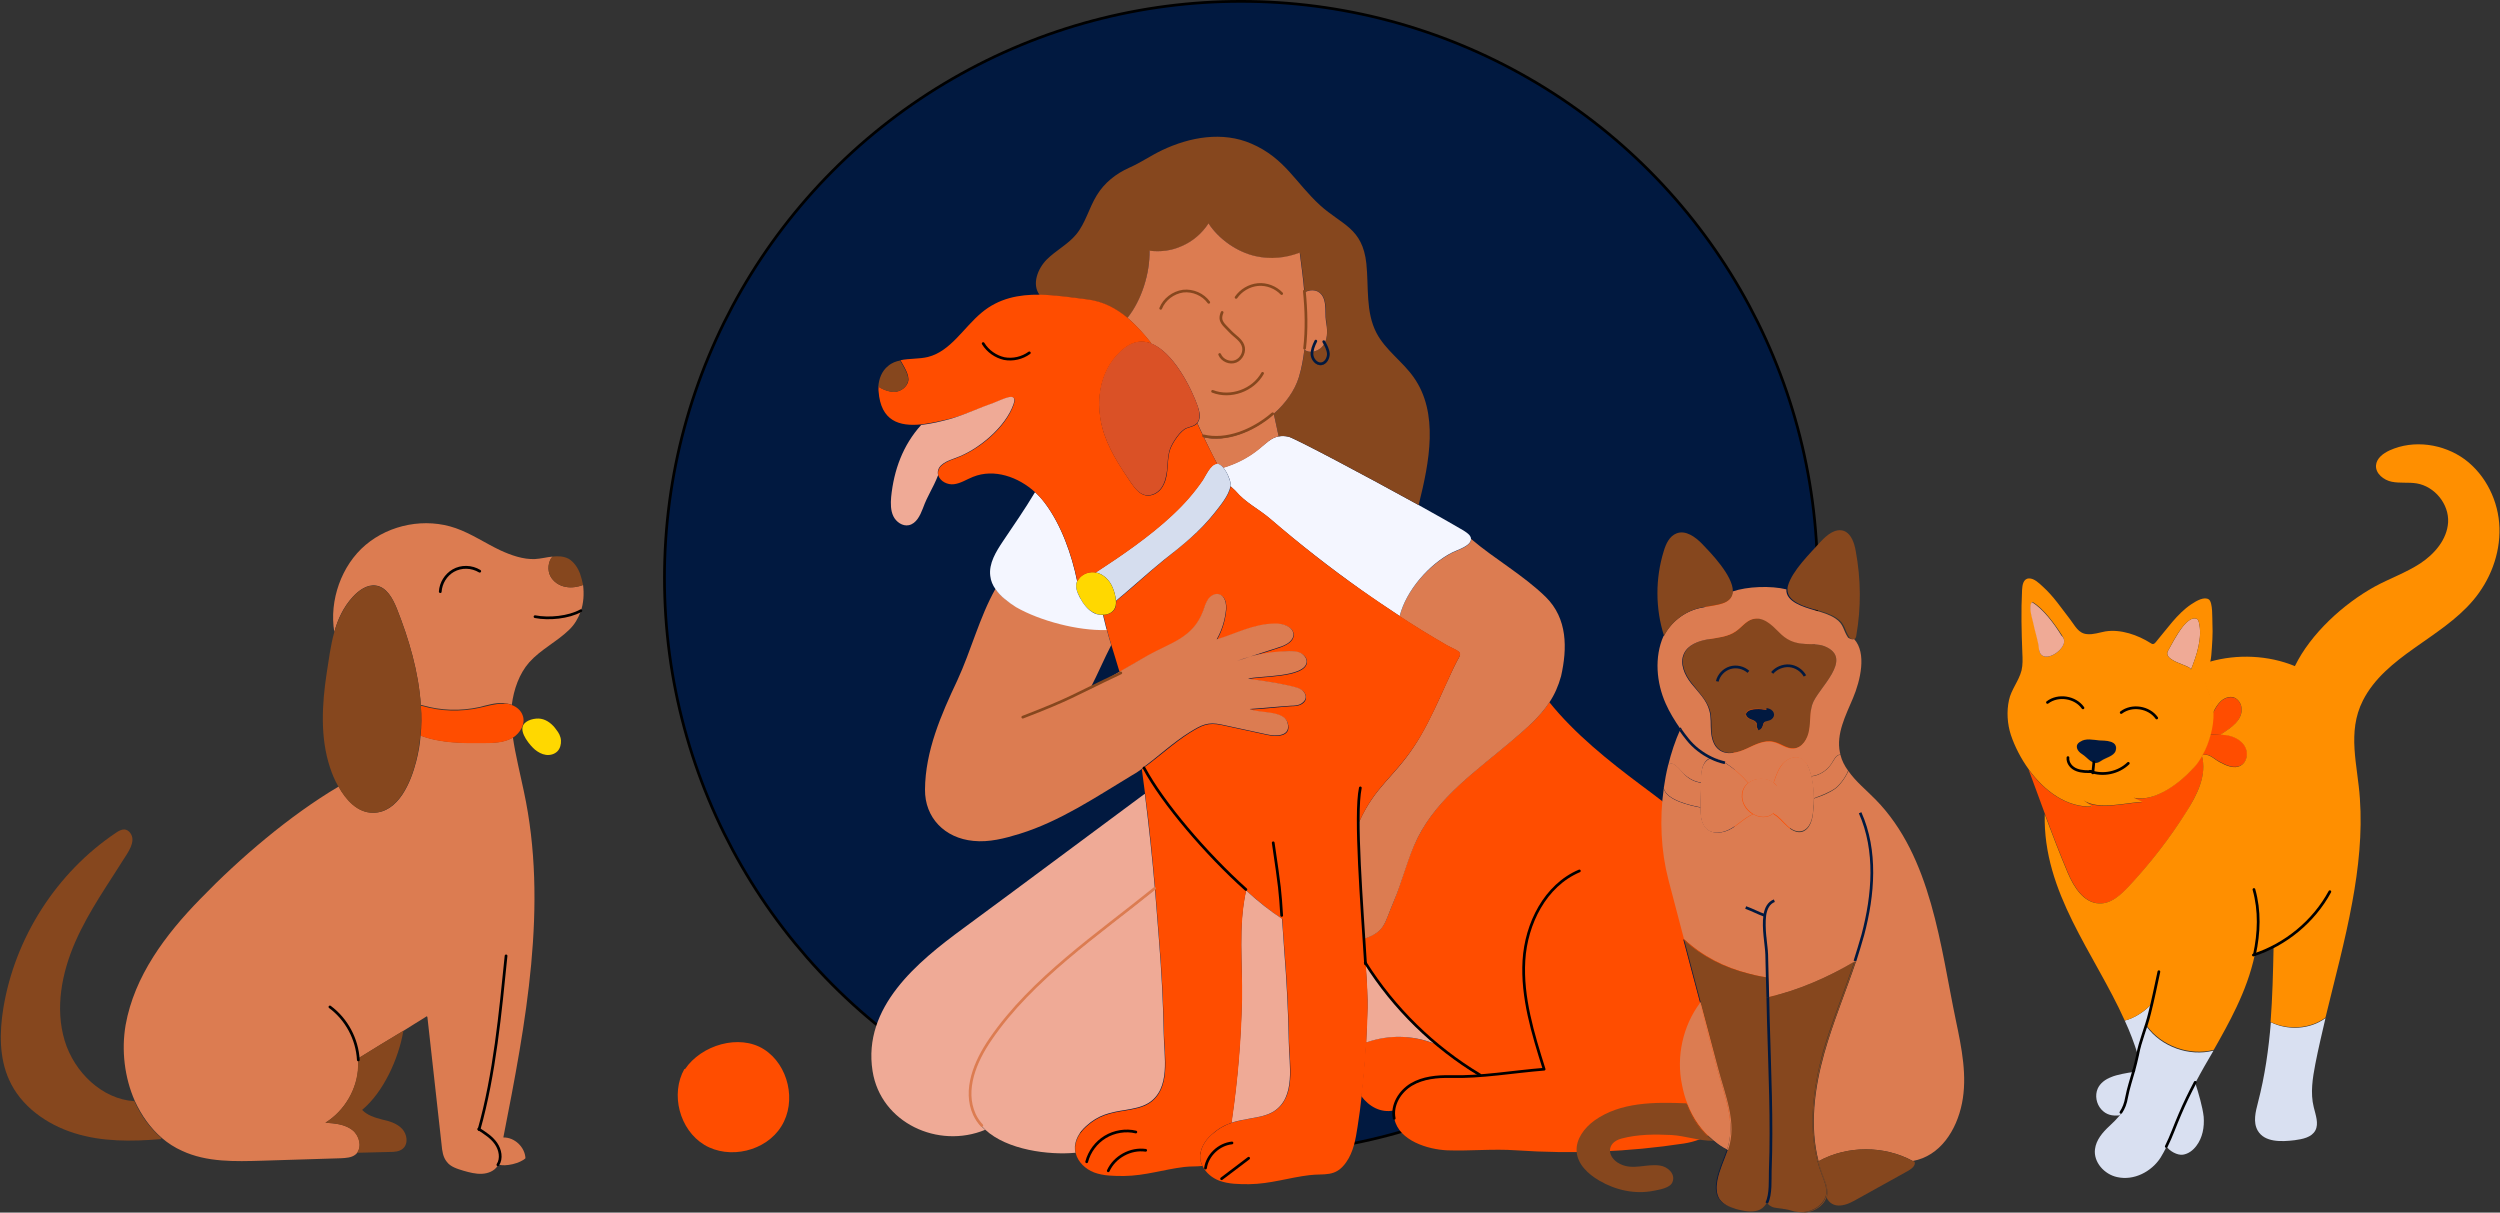
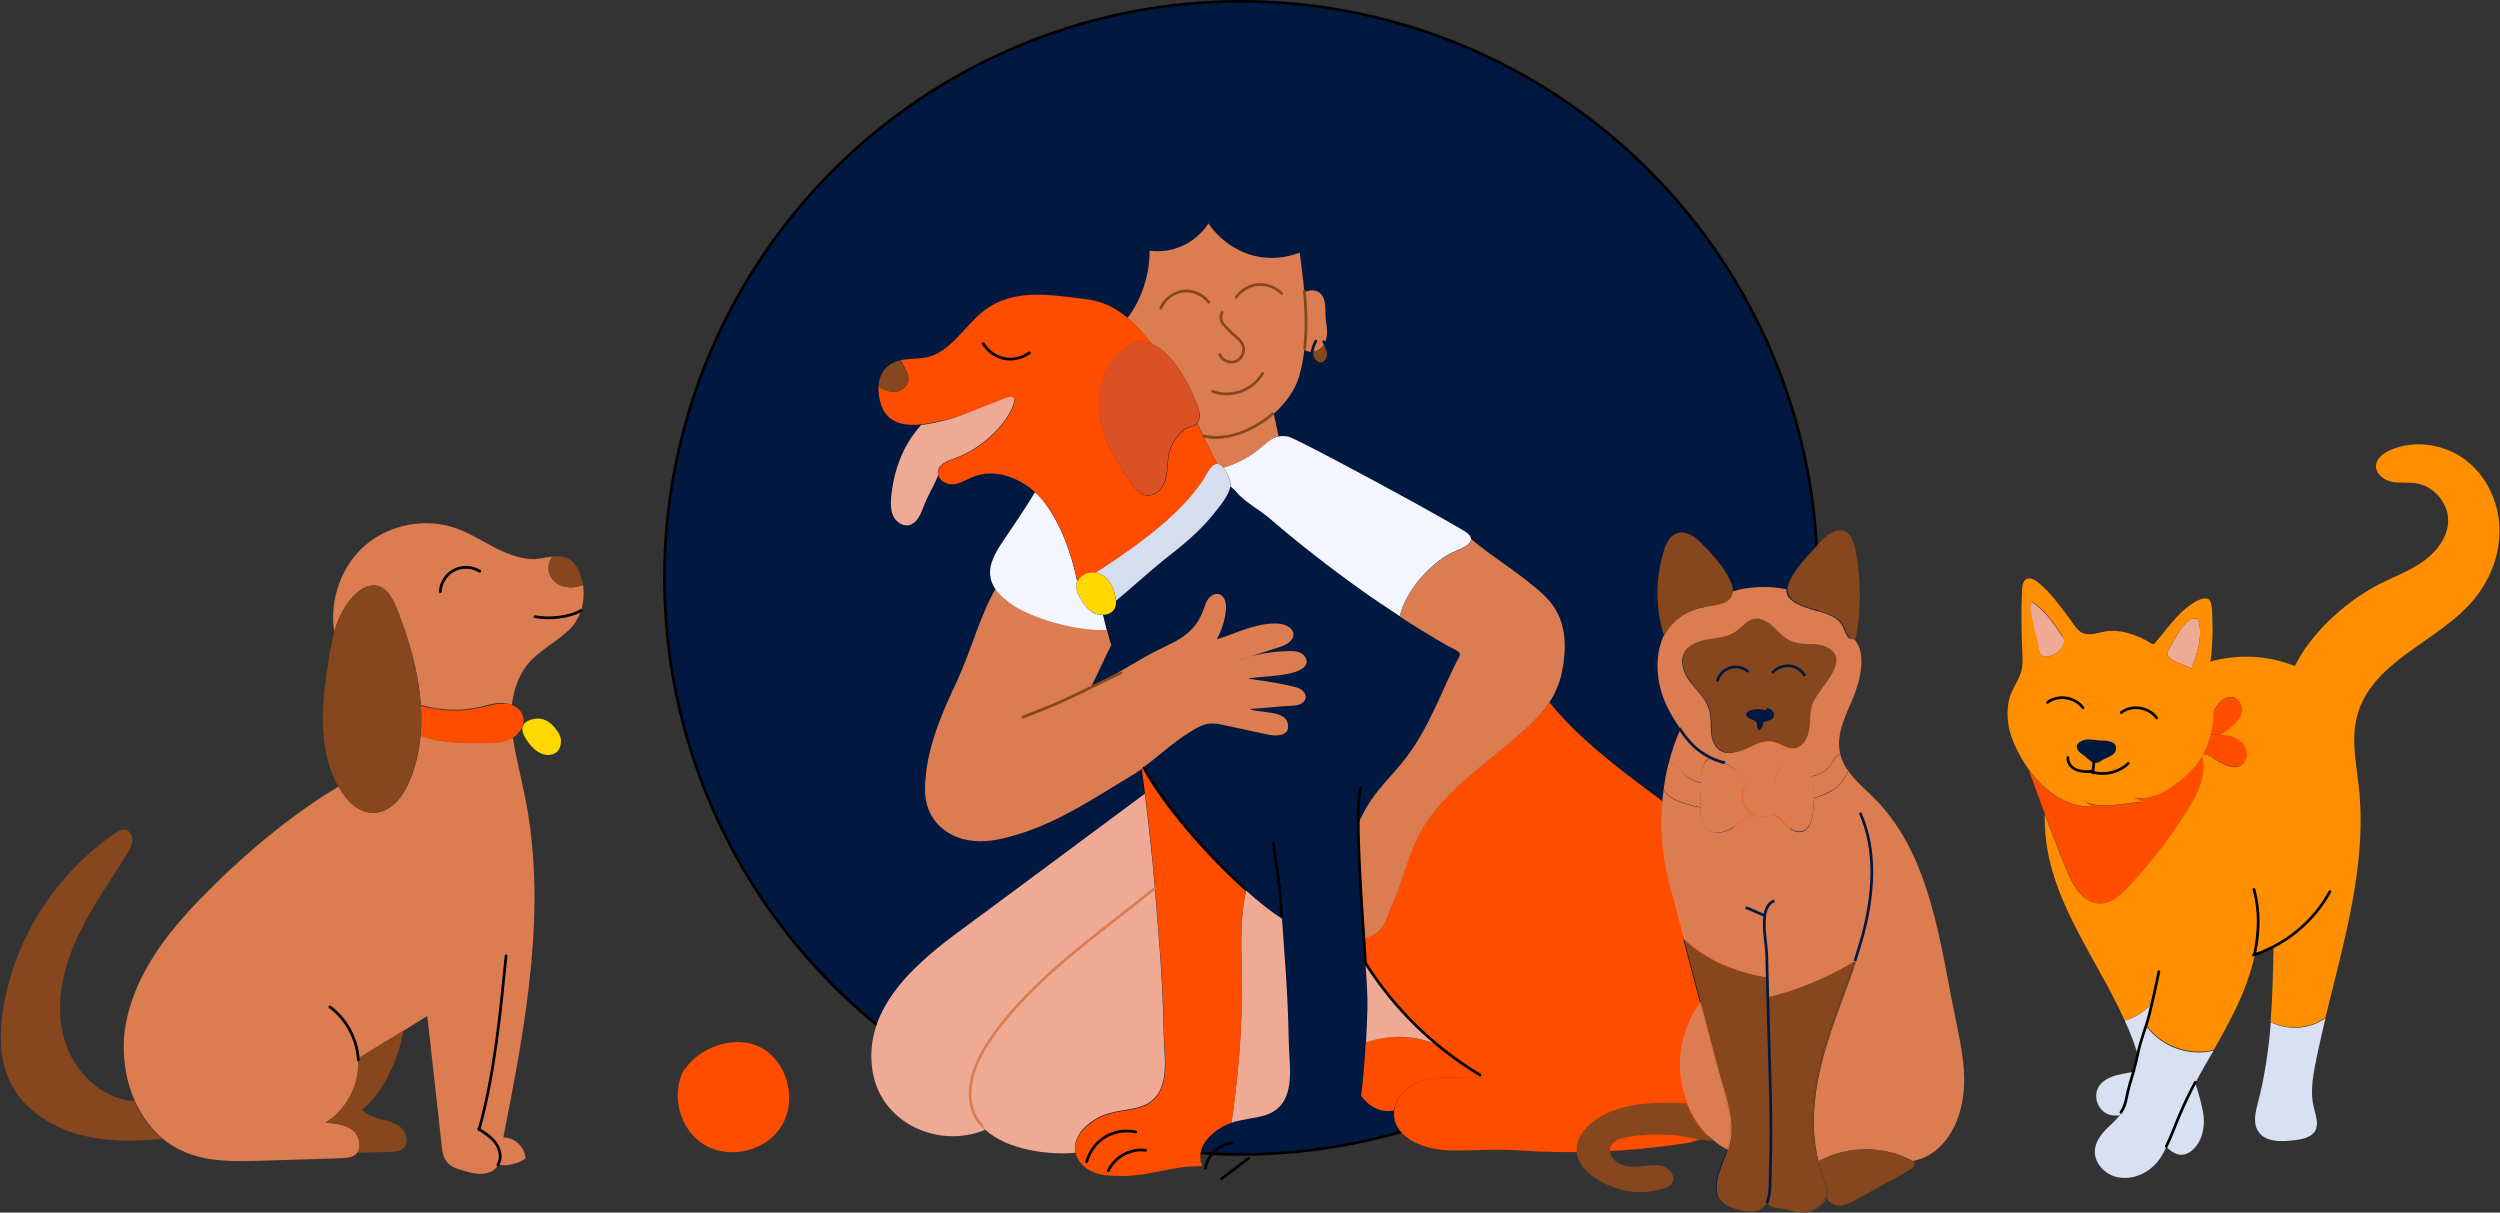
<svg xmlns="http://www.w3.org/2000/svg" version="1.1" id="Calque_1" x="0px" y="0px" width="915.4px" height="444px" viewBox="0 0 915.4 444" style="enable-background:new 0 0 915.4 444;" xml:space="preserve">
  <rect x="0" y="0" width="915.4" height="444" fill="#333333" stroke="none" />
  <style type="text/css">
	.st0{fill:#011940;stroke:#000000;stroke-linecap:round;stroke-linejoin:round;}
	.st1{fill:#FF4D00;}
	.st2{fill:#DC7C51;}
	.st3{fill:#F4F6FF;}
	.st4{fill:#EFAA96;}
	.st5{fill:#86471E;}
	.st6{fill:#D5DDEE;}
	.st7{fill:#DA5126;}
	.st8{fill:#FFD800;}
	.st9{fill:#011940;}
	.st10{fill:#D9E0F1;}
	.st11{fill:#FF8F00;}
	.st12{fill:none;stroke:#DC7C51;stroke-linecap:round;stroke-linejoin:round;}
	.st13{fill:none;stroke:#000000;stroke-linecap:round;stroke-linejoin:round;}
	.st14{fill:none;stroke:#86471E;stroke-linecap:round;stroke-linejoin:round;}
	.st15{fill:none;stroke:#011940;stroke-linecap:round;stroke-linejoin:round;}
	.st16{fill:none;stroke:#011940;stroke-miterlimit:10;}
</style>
  <circle class="st0" cx="454.4" cy="211.6" r="211.1" />
  <g>
    <g>
      <g id="XMLID_00000160188875558842211450000010081867238936614022_">
        <g>
          <path class="st1" d="M662.9,257.5c1.2,24.8-6.8,51.9-21.2,72.2l-0.2,0.1c-2.3-4.6-4.9-8.8-7.8-12.6c-0.1-0.1-0.1-0.1-0.2-0.2      c4.3-28.3,1.4-56.1-7.8-83.2c-1.8-5.4-3.3-12.7,1.6-15.5c4-2.4,9.1,0.5,12.5,3.8c10.4,10,16.3,24.4,16.1,38.9      C658.2,259.8,660.5,258.7,662.9,257.5z" />
          <path class="st1" d="M633.5,317c0.1,0.1,0.1,0.1,0.2,0.2c2.9,3.8,5.5,8.1,7.8,12.6c8.6,17.4,12.1,39.4,6.1,56.9      c-4.9,14.3-15.2,29.6-31,32c-20.3,3.1-40.9,3.9-61.4,2.5c-8.6-0.6-16.9,0.3-25.3,0c-7-0.3-17.6-3.5-19.3-11.4      c-0.2-1.1-0.2-2.2-0.1-3.3c0.5-3.7,3.1-7.1,6.4-9.1c4.2-2.5,9.4-3,14.3-2.9c3.6,0.1,7.2-0.1,10.8-0.3l0-0.3      c-6-3.6-11.7-7.7-17-12.2c-9.7-8.3-18.2-18.1-25-28.9l0,0c-0.2-2.8-0.4-5.9-0.6-9.1c7.8-2.6,7.5-5.7,10.8-13.4      c3.3-7.8,5.1-16.3,9-23.8c7.4-14.7,21.6-24.5,34.1-35.1c5.4-4.6,10.5-8.8,14-14.3c9.2,11.5,21.8,21.6,33.6,30.4      C612.7,296.3,624.6,305.3,633.5,317z" />
          <path class="st2" d="M567.3,257.2c-3.5,5.4-8.6,9.7-14,14.3c-12.5,10.6-26.7,20.4-34.1,35.1c-3.8,7.6-5.6,16-9,23.8      c-3.3,7.7-3,10.8-10.8,13.4c-0.9-14.3-2.1-31.2-2-43l0.3,0c5.9-12.9,12.4-15.9,20-27.4c3.7-5.6,6.6-11.7,9.4-17.7      c1.4-3.1,2.7-6.1,4.2-9.2c0.7-1.5,1.4-3,2.2-4.5c0.6-1.2,1.8-2.5,0.4-3.5c-1.2-0.8-2.7-1.4-4-2.1c-1.6-0.9-3.1-1.8-4.6-2.7      c-3-1.8-6.1-3.7-9.1-5.6c-1.2-0.8-2.5-1.6-3.7-2.4l0,0c2.2-9.3,10.8-19.1,19.4-23.4c1.8-0.9,7-2.4,6.7-5      c8.8,7.5,19.1,13.2,27.4,21.3c8,7.9,7.9,18.8,5.6,29C570.6,251.2,569.2,254.4,567.3,257.2z" />
          <path class="st1" d="M541.9,394l0,0.3c-3.6,0.3-7.3,0.4-10.8,0.3c-4.9-0.1-10.1,0.4-14.3,2.9c-3.3,2-5.9,5.4-6.4,9.1      c-4.8,1-9.1-1.4-12-5.3c0.8-6.5,1.3-13.1,1.7-19.7l0.4,0c7.8-2.8,16.5-2.6,24.2,0.4l0.2-0.3C530.3,386.3,535.9,390.4,541.9,394z      " />
          <path class="st3" d="M468.2,159.8c1-0.2,2.2-0.2,3.6,0.1c2,0.4,28.4,14.4,47.6,25c6.9,3.8,12.8,7.2,16.4,9.3      c0.8,0.5,1.7,1.1,2.3,1.8c0.3,0.4,0.5,0.8,0.5,1.2c0.3,2.6-4.9,4.1-6.7,5c-8.6,4.3-17.1,14.1-19.4,23.4l0,0      c-4.7-3.1-9.4-6.2-14-9.5c-11.5-8.2-22.7-16.9-33.4-26.1c-4.2-3.6-9.2-6-12.7-10.2c-0.3-0.4-1.4-1.3-1.8-1.7l-0.1,0      c0-0.3,0.1-0.6,0.1-0.8c0-1.3-1.2-4.3-2.7-6.1l0,0c4.7-1.4,9.2-3.7,13-6.8C463.5,162.4,465.3,160.3,468.2,159.8z" />
          <path class="st4" d="M525,381.7l-0.2,0.3c-7.7-3-16.4-3.1-24.2-0.4l-0.4,0c0.2-4.2,0.4-8.4,0.5-12.6c0.1-3.3-0.2-9.1-0.7-16.1      l0,0C506.7,363.7,515.2,373.4,525,381.7z" />
-           <path class="st5" d="M442.5,81.9c-2.4,3.7-5.9,6.7-10,8.4c-3.6,1.5-7.7,2.1-11.6,1.6c0.2,8.2-2.9,18.1-8,24.5l-0.1,0.1      c-4.2-3.5-9-6.1-14.9-6.8c-5.6-0.7-11.5-1.6-17.3-1.7l0-0.1c-2.8-3.8-0.7-9.4,2.6-12.8c3.4-3.4,7.8-5.6,10.8-9.2      c3.5-4.2,4.7-9.7,7.6-14.4c2.8-4.6,7-7.9,11.9-10.1c4.3-1.9,7.8-4.4,12-6.4c10.1-4.8,22.1-7,32.7-2.4      c12.3,5.3,16.2,14.4,25.2,22.6c7.8,7.1,15.5,8.2,16.9,21.3c0.9,8.6-0.3,17.7,3.7,25.4c3.3,6.3,9.5,10.4,13.6,16.2      c9.3,13.1,5.8,31,1.9,46.6l-0.1,0.2c-19.2-10.6-45.6-24.6-47.6-25c-1.4-0.3-2.5-0.3-3.6-0.1c-0.6-2.6-1.2-5.7-1.8-8.3      c4.3-3.9,7.7-8.6,9.2-13.4c1-3.2,1.7-6.6,2-10.1l0,0c0.8,0.7,1.8,0.9,2.9,0.8c-0.1,0.5-0.1,1-0.1,1.6c0.2,1.8,1.7,3.5,3.4,3.3      c1.6-0.2,2.6-2,2.6-3.6c0-1.5-0.8-2.9-1.5-4.2c0,0,0,0,0,0c1.4-2.5,1.1-5.6,0.7-8.4c-0.5-3.4,0.7-8.9-3.1-10.8      c-1.5-0.8-3.5-0.6-4.8,0.5c-0.4-5.1-1.1-10-1.7-14.6c-5.1,2-10.8,2.5-16.1,1.3C453.1,92.4,446.4,87.7,442.5,81.9z" />
-           <path class="st1" d="M407,236.4c-0.6-1.9-1.1-3.7-1.7-5.9c-0.4-1.6-0.8-3.3-1.3-5.3l0-0.1c1.6,0,3.1-0.6,4-1.9      c0.6-0.8,0.7-1.9,0.7-3.2c5.1-4,12.7-11.1,17.7-15.1c6.5-5.2,13.2-10.5,18.4-17.1c1.8-2.3,5.3-6.4,5.8-9.7l0.1,0      c0.3,0.4,1.4,1.3,1.8,1.7c3.6,4.3,8.5,6.6,12.7,10.2c10.7,9.2,21.8,18,33.4,26.1c4.6,3.2,9.3,6.4,14,9.5      c1.2,0.8,2.5,1.6,3.7,2.4c3,1.9,6,3.8,9.1,5.6c1.5,0.9,3.1,1.8,4.6,2.7c1.2,0.7,2.8,1.3,4,2.1c1.4,1,0.2,2.3-0.4,3.5      c-0.8,1.5-1.5,3-2.2,4.5c-1.4,3-2.8,6.1-4.2,9.2c-2.8,6.1-5.7,12.2-9.4,17.7c-7.7,11.5-14.1,14.5-20,27.4l-0.3,0      c0,11.8,1.1,28.7,2,43c0.2,3.2,0.4,6.2,0.6,9.1c0.5,7,0.7,12.8,0.7,16.1c-0.1,4.2-0.3,8.4-0.5,12.6c-0.4,6.6-0.9,13.1-1.7,19.7      c-0.4,3.8-0.9,7.5-1.5,11.3c-0.7,4.6-1.5,9.3-4.2,13.1c-3.9,5.6-8,4-13.5,4.7c-7.5,0.9-14.2,3.2-22,3.3c-3.7,0-7.5,0-11-1.3      c-2.6-1-4.9-2.9-6.1-5.4c-0.4-0.8-0.7-1.8-0.8-2.7c-0.3-3.3,1.6-6.5,4.1-8.7c2.5-2.2,4.8-3.5,7.4-4.4c2.2-0.7,4.5-1.1,7.1-1.6      c2.9-0.5,5.8-1,8.3-2.5c8.3-5.2,5.8-17.1,5.6-25.4c-0.2-11.3-0.8-22.6-1.7-33.9c-0.4-4.9-0.6-8.5-0.8-11.2      c-4-2.6-8.5-6.2-13.1-10.3c-14.5-13-30.5-31.6-37.4-44.6l-0.3-0.4c5.8-4.2,11-9.1,17-12.9c4.4-2.7,6.6-3.9,11.7-2.8      c5.6,1.2,11.1,2.4,16.6,3.6c3.5,0.8,9.1,0.7,7.5-4.4c-1.4-4.5-10.5-3.3-13.8-4.9c3.7-0.1,11.3-1,15.1-1.2c1.1,0,2.3-0.1,3.3-0.5      c1-0.4,2-1.3,2.1-2.5c0.1-1.2-0.6-2.3-1.6-2.9c-1-0.7-2.1-0.9-3.3-1.2c-4-0.9-6-1.5-16.2-2.8c3.8-1.1,20.3-0.4,21.4-5.8      c0.3-1.5-0.7-3-2.1-3.6c-1.3-0.7-2.9-0.7-4.4-0.7c-4.8,0.1-9.5,0.8-14.1,2c3.5-1.1,7-2.3,10.5-3.4c2.4-0.8,5.3-2.2,5.3-4.7      c0-2.9-3.8-4.1-6.8-4c-7.9,0.1-14,3.6-21.3,5.8c1.9-3.3,3-7,3.4-10.8c0.2-2.2-0.2-5-2.4-5.7c-1.5-0.5-3.2,0.4-4.1,1.7      c-0.9,1.3-1.4,2.9-1.9,4.4c-3.7,9.9-11.9,11.6-20.1,16.2c-3.5,1.9-7,4-10.4,6l-0.3-0.5C408.7,241.8,407.8,239.1,407,236.4z" />
          <path class="st5" d="M486.4,130.1c0.1,1.6-1,3.4-2.6,3.6c-1.7,0.2-3.2-1.5-3.4-3.3c-0.1-0.5,0-1.1,0.1-1.6      c1.7-0.2,3.5-1.3,4.4-2.9C485.6,127.2,486.3,128.6,486.4,130.1z" />
          <path class="st2" d="M484.9,125.9C484.9,125.9,484.9,125.9,484.9,125.9c-0.9,1.6-2.6,2.7-4.4,2.9c-1,0.1-2.1-0.1-2.9-0.8l0,0      c0.8-6.8,0.6-13.9,0-20.8c1.4-1,3.3-1.2,4.8-0.5c3.8,1.9,2.6,7.4,3.1,10.8C486,120.3,486.3,123.4,484.9,125.9z" />
          <path class="st2" d="M418,281.6c-1.2,0.9-2.4,1.7-3.7,2.4c-13.1,7.9-26.1,16.7-40.9,21.3c-5.5,1.7-11.3,3.2-17,2.6      c-10.5-1-17.8-8.5-17.7-18.8c0.1-14.1,5.9-27.4,11.8-39.9c5.1-11,8.1-23.1,14-33.6c1.8,2.7,4.7,4.8,7.5,6.4      c8.9,5.1,22.8,8.7,33,8.4l0.2-0.1c0.6,2.2,1.1,4.1,1.7,5.9c-2.6,5-5,10.7-7.6,15.7l0.1,0.2c3.5-2.1,7.1-4.1,10.6-6.2      c3.5-2,6.9-4,10.4-6c8.2-4.6,16.4-6.3,20.1-16.2c0.5-1.5,1-3.1,1.9-4.4c1-1.3,2.6-2.2,4.1-1.7c2.1,0.7,2.6,3.5,2.4,5.7      c-0.4,3.8-1.5,7.5-3.4,10.8c7.3-2.2,13.4-5.7,21.3-5.8c2.9-0.1,6.7,1.1,6.8,4c0,2.5-2.9,4-5.3,4.7c-3.5,1.1-7,2.3-10.5,3.4      c-1.6,0.5-3.3,1-4.9,1.6c1.6-0.5,3.2-1,4.9-1.6c4.6-1.3,9.3-1.9,14.1-2c1.5,0,3.1,0,4.4,0.7c1.3,0.7,2.4,2.2,2.1,3.6      c-1.1,5.4-17.6,4.7-21.4,5.8c10.2,1.4,12.2,1.9,16.2,2.8c1.1,0.3,2.3,0.5,3.3,1.2c1,0.7,1.7,1.8,1.6,2.9c-0.1,1.1-1.1,2-2.1,2.5      c-1,0.4-2.2,0.5-3.3,0.5c-3.7,0.2-11.3,1-15.1,1.2c3.4,1.6,12.5,0.4,13.8,4.9c1.5,5.1-4,5.2-7.5,4.4c-5.5-1.2-11.1-2.4-16.6-3.6      c-5.1-1.1-7.3,0.1-11.7,2.8c-6.1,3.8-11.3,8.7-17,12.9C418.4,281.3,418.2,281.4,418,281.6z" />
          <path class="st2" d="M477.6,107.2c0.6,6.9,0.8,14,0,20.8c-0.4,3.5-1,6.8-2,10.1c-1.5,4.9-4.9,9.6-9.2,13.4      c-7.3,6.5-17.3,10.6-25.6,8.5c-0.8-1.6-1.5-3.1-2.4-5.1c1.4-1.6,0.9-4,0.2-6c-2.3-6.6-9-20.2-17.4-23.2l0.1-0.3      c-2.6-3.2-5.3-6.3-8.5-9l0.1-0.1c5.1-6.4,8.2-16.3,8-24.5c3.9,0.5,8,0,11.6-1.6c4.1-1.7,7.6-4.7,10-8.4      c3.8,5.8,10.5,10.5,17.3,12c5.3,1.2,11,0.7,16.1-1.3C476.5,97.2,477.2,102.1,477.6,107.2z" />
          <path class="st4" d="M471.9,381.6c0.1,8.2,2.7,20.2-5.6,25.4c-2.5,1.5-5.4,2-8.3,2.5c-2.7,0.5-5,0.9-7.1,1.6      c0.1-0.5,0.2-1,0.2-1.6c2.1-14.4,3.3-29,3.6-43.6c0.3-13.4-1.4-26.6,1.5-39.7l0.1-0.1c4.6,4.2,9.1,7.7,13.1,10.3      c0.2,2.8,0.5,6.3,0.8,11.2C471.1,359,471.7,370.3,471.9,381.6z" />
          <path class="st2" d="M466.4,151.5c0.6,2.6,1.2,5.6,1.8,8.3c-2.8,0.5-4.6,2.6-7.2,4.7c-3.8,3.1-8.3,5.4-13,6.8l0,0      c-0.7-0.8-1.5-1.4-2.3-1.4c-1.2-2.2-2.2-4.3-3.3-6.5c-0.6-1.2-1.1-2.3-1.6-3.3C449.1,162,459.1,158,466.4,151.5z" />
          <path class="st1" d="M456.3,326.1L456.3,326.1c-2.9,13.2-1.3,26.4-1.5,39.8c-0.3,14.6-1.5,29.1-3.6,43.6c-0.1,0.5-0.1,1-0.2,1.6      c-2.6,0.9-4.9,2.1-7.4,4.4c-2.5,2.2-4.4,5.4-4.1,8.7c0.1,1,0.3,1.9,0.8,2.7l0,0c-2,0.3-4.2,0.1-6.7,0.4      c-7.5,0.9-14.2,3.2-22,3.3c-3.7,0-7.5,0-11-1.3c-3.1-1.2-5.9-3.8-6.7-7c-0.1-0.4-0.1-0.7-0.2-1.1c-0.3-3.3,1.6-6.5,4.1-8.7      c4.5-4.1,8.7-5,14.5-5.9c2.9-0.5,5.8-1,8.3-2.5c8.3-5.2,5.8-17.1,5.6-25.4c-0.2-11.3-0.8-22.6-1.7-33.9c-0.5-6.6-1-12.9-1.5-19      c-1-11.7-2.1-23-3.7-35c-0.4-3-0.8-6-1.2-9.1c0.2-0.1,0.4-0.3,0.6-0.4l0.3,0.4C425.8,294.5,441.8,313.2,456.3,326.1z" />
          <path class="st6" d="M445.6,169.8c0.8,0,1.6,0.6,2.3,1.4c1.5,1.8,2.6,4.7,2.7,6.1c0,0.3,0,0.5-0.1,0.8c-0.5,3.3-4,7.4-5.8,9.7      c-5.2,6.6-11.8,12-18.4,17.1c-5,4-12.7,11-17.7,15.1c-0.1-2.2-1-4.7-1.8-6.1c-1.2-2.1-3.3-3.9-5.7-4.3l0,0      c9.5-6.1,19.9-13.3,28.2-21.1c4.1-3.8,7.9-8.1,11.1-12.8c1.1-1.6,2.7-5.5,4.9-5.9C445.4,169.8,445.5,169.8,445.6,169.8z" />
          <path class="st7" d="M438.3,154.9C438.3,154.9,438.3,155,438.3,154.9c-1,1.1-2.5,1.3-3.8,1.8c-2.3,0.8-5.3,5.4-6.1,7.7      c-0.9,2.6-0.8,5.3-1.1,8c-0.3,2.2-0.8,4.5-2.1,6.3c-1.3,1.8-3.6,3-5.8,2.6c-2.4-0.5-4-2.7-5.4-4.7c-4.3-6.3-8.6-12.9-10.5-20.3      c-2.7-10.5-0.5-22.2,8.2-29c3.3-2.5,6.5-2.8,9.5-1.7c8.3,3,15.1,16.6,17.4,23.2C439.2,150.9,439.7,153.3,438.3,154.9z" />
          <path class="st4" d="M360.7,413.6c-1.6-1.5-2.9-3.2-3.9-5.2c-4.1-8.9,0.3-19.4,5.9-27.6c15.1-22.1,39.6-38.5,60.2-55.2l0,0      c0.5,6.1,1,12.4,1.5,19c0.9,11.3,1.5,22.6,1.7,33.9c0.1,8.2,2.7,20.2-5.6,25.4c-2.5,1.5-5.4,2-8.3,2.5c-5.8,0.9-10,1.8-14.5,5.9      c-2.5,2.2-4.4,5.4-4.1,8.7c0,0.4,0.1,0.7,0.2,1.1l-0.1,0C384.1,423,368.7,421.1,360.7,413.6z" />
          <path class="st4" d="M422.9,325.7L422.9,325.7c-20.6,16.7-45,33.1-60.2,55.2c-5.6,8.1-10,18.6-5.9,27.6c0.9,2,2.2,3.7,3.9,5.2      c-17.1,7.1-38.2-2.5-41.2-21.5c-3.7-23.5,16.5-40,33.1-52.2c21.9-16.1,44.6-33.1,66.5-49.3l0.1,0      C420.7,302.7,421.9,313.9,422.9,325.7z" />
          <path class="st8" d="M394.4,212.8c0.1-0.3,0.3-0.5,0.5-0.8c1.3-1.8,3.5-2.7,5.7-2.5c0.2,0,0.3,0,0.5,0.1      c2.4,0.4,4.5,2.2,5.7,4.3c0.8,1.4,1.7,3.9,1.8,6.1c0.1,1.2-0.1,2.4-0.7,3.2c-0.9,1.3-2.4,1.9-4,1.9c-1.1,0.1-2.2-0.1-3.1-0.6      c-2.5-1.1-4.2-3.4-5.4-5.8C394.4,216.9,393.5,214.7,394.4,212.8z" />
          <path class="st3" d="M364.5,215.7c-1-1.4-1.7-3-1.9-4.8c-0.6-4.6,2.1-8.9,4.7-12.8c4.3-6.4,7.8-11.4,11.7-17.9      c1.3,1.2,2.6,2.6,3.6,4c6,8,9.8,18.8,11.8,28.6c-0.9,1.9,0,4.1,1,6c1.3,2.4,3,4.7,5.4,5.8c0.9,0.4,2,0.6,3.1,0.6l0,0.1      c0.5,2,0.9,3.7,1.3,5.3l-0.2,0.1c-10.2,0.3-24.1-3.3-33-8.4C369.2,220.5,366.3,218.4,364.5,215.7z" />
          <path class="st1" d="M337.3,155.4c-8,0.8-14.8-1.2-15.6-12.1c-0.1-0.6,0-1.2,0-1.8c1.6,1.2,4.4,2.2,6.4,1.9      c2-0.3,3.8-1.7,4.4-3.6c0.7-2.4-1.6-5.7-2.8-7.9c3.2-0.7,6.9-0.4,10.1-1.2c8.3-2.1,13-10.7,19.6-16.2c6.3-5.3,13.7-6.7,21.3-6.6      c5.8,0.1,11.7,1,17.3,1.7c5.9,0.7,10.7,3.3,14.9,6.8c3.1,2.6,5.9,5.7,8.5,9l-0.1,0.3c-3-1.1-6.2-0.8-9.5,1.7      c-8.7,6.8-10.9,18.5-8.2,29c1.9,7.4,6.2,13.9,10.5,20.3c1.4,2,3,4.2,5.4,4.7c2.2,0.4,4.5-0.8,5.8-2.6c1.3-1.8,1.9-4.1,2.1-6.3      c0.3-2.7,0.2-5.4,1.1-8c0.8-2.3,3.8-6.9,6.1-7.7c1.3-0.5,2.8-0.7,3.7-1.7c0,0,0-0.1,0.1-0.1c0.9,2,1.6,3.5,2.4,5.1      c0.5,1,1,2,1.6,3.3c1.1,2.2,2.2,4.4,3.3,6.5c-0.1,0-0.2,0-0.3,0c-2.2,0.4-3.9,4.3-4.9,5.9c-3.2,4.7-6.9,8.9-11.1,12.8      c-8.3,7.8-18.7,14.9-28.2,21.1l0,0c-0.2,0-0.3-0.1-0.5-0.1c-2.2-0.2-4.4,0.7-5.7,2.5c-0.2,0.3-0.3,0.5-0.5,0.8      c-2-9.8-5.8-20.6-11.8-28.6c-1.1-1.4-2.3-2.8-3.6-4c-6.2-5.7-15.1-8.8-22.8-5.7c-2.3,0.9-4.5,2.4-7,2.7c-2.3,0.3-5-1-5.7-3.2      c-0.1-0.2-0.1-0.4-0.1-0.6c-0.3-3.2,3.6-4.7,6.7-5.8c8.1-2.9,18.1-11.1,21-19.6c1.7-5-4-1.7-7.3-0.5c-5.2,1.8-10.2,4.2-15.5,5.6      C344.7,154.1,340.9,155,337.3,155.4z" />
          <path class="st4" d="M363.8,147.5c3.3-1.2,9-4.5,7.3,0.5c-2.9,8.4-12.9,16.7-21,19.6c-3.1,1.1-7,2.5-6.7,5.8      c0,0.2,0.1,0.4,0.1,0.6c-2,5.1-3.7,7-5.6,12.2c-1,2.6-2.4,5.5-5.1,6.1c-2.3,0.5-4.7-1.2-5.7-3.3c-1-2.1-1-4.6-0.8-7      c1-9.9,4.3-19,11-26.4c3.6-0.4,7.4-1.3,11-2.3C353.6,151.7,358.6,149.3,363.8,147.5z" />
          <path class="st5" d="M329.6,132c1.2,2.2,3.6,5.6,2.8,7.9c-0.6,1.9-2.4,3.3-4.4,3.6c-1.9,0.3-4.8-0.8-6.4-1.9      c0.2-2.9,1.3-5.8,3.6-7.6C326.6,132.8,328.1,132.3,329.6,132z" />
          <path class="st1" d="M279.7,384.2c9,5.7,12.1,19.1,6.4,28.2c-5.6,9.1-19,12.3-28.2,6.8c-9.1-5.5-12.5-18.6-7.3-27.8l0.2,0.1      C256.8,382.6,270.7,378.5,279.7,384.2z" />
          <path class="st2" d="M212.6,224c-0.9,2.4-2.2,4.7-4.2,6.6c-4.5,4.4-10.4,7.2-14.6,11.9c-3.7,4.2-5.7,10-6.4,15.6      c-1-0.4-2.1-0.6-3.2-0.7c-3-0.1-5.9,0.8-8.7,1.5c-6.9,1.5-14.1,1.3-20.9-0.7l-0.5,0c-0.8-12.2-4.4-24.3-8.8-35.4      c-1.5-3.7-3.7-7.8-7.6-8.4c-3.2-0.5-6.3,1.7-8.5,4.1c-3.5,3.8-5.5,8.2-6.8,12.9l0,0c-1.9-11.5,2.6-24.4,11.5-31.9      c8.9-7.5,21.9-10,33-6.1c5.7,2,10.8,5.5,16.3,8.1c3.9,1.8,8.4,3.4,12.7,3.2c2.1-0.1,4.3-0.7,6.4-0.9c-1.6,1.8-1.9,5-0.8,7.1      c1.1,2.1,3.3,3.6,5.7,4c2.1,0.4,4.3,0,6.3-0.7C213.9,217.5,213.7,220.9,212.6,224z" />
          <path class="st5" d="M212.4,210.1c0.5,1.4,0.8,2.7,1.1,4.1c-2,0.8-4.2,1.1-6.3,0.7c-2.4-0.4-4.6-1.8-5.7-4      c-1.1-2.1-0.9-5.4,0.8-7.1c2-0.2,4-0.2,5.9,0.8C210.2,205.8,211.6,207.9,212.4,210.1z" />
          <path class="st8" d="M205.4,271.1c0.1,1.4-0.3,3-1.3,4c-1.1,1.1-2.7,1.5-4.2,1.3c-1.5-0.2-2.9-1-4-1.9c-1.9-1.6-5.6-6.1-4.4-8.8      c0.9-2.1,4.6-2.9,6.6-2.5c2.3,0.4,4.3,2.1,5.6,4C204.6,268.3,205.3,269.6,205.4,271.1z" />
          <path class="st2" d="M182.5,426.4c-0.1,0.2-0.2,0.3-0.3,0.5c-1.2,1.9-3.5,2.8-5.8,2.9c-2.2,0.1-4.5-0.5-6.6-1.1      c-2.3-0.7-4.8-1.4-6.2-3.3c-1.4-1.7-1.7-4-1.9-6.2c-1.7-15.6-3.5-31.2-5.2-46.8l-0.2-0.3c-2.8,1.7-5.6,3.5-8.5,5.3      c-5.6,3.4-11.3,6.8-16.7,10.2l0,0c0.1,1,0.1,2,0.1,2.9c-0.3,8.3-5,16.2-12,20.6c3.5,0.2,7.1,0.5,9.9,2.7      c2.5,1.9,3.5,5.9,1.7,8.3c-0.2,0.2-0.4,0.5-0.7,0.7c-1.4,1.1-3.4,1.2-5.2,1.3c-9.7,0.3-19.3,0.6-28.9,0.9      c-9.9,0.3-20.3,0.6-29.3-3.6c-2.7-1.2-5.2-2.8-7.4-4.7c-4.2-3.6-7.5-8.3-9.9-13.5c-3.8-8.6-5-18.6-3.4-27.9      c3.2-17.9,14.6-33.1,27.3-46.1c14.5-15,32.8-30.6,50.7-41.2c2.8,5,7,9.6,12.6,9.6c9.4,0,13.9-11.4,15.8-18.8      c0.8-3.1,1.4-6.3,1.6-9.5c7.4,2.8,15.5,2.8,23.4,2.7c3.4,0,6.9-0.1,9.9-1.7c0.2-0.1,0.3-0.2,0.5-0.3c0.9,6.3,2.7,13.4,4,19.7      c9,41.7,0.7,85-7.5,126.8c4.1-0.1,7.9,3.5,8.1,7.6C190.6,425.9,185.1,427.3,182.5,426.4z" />
          <path class="st1" d="M187.5,258.2c1.8,0.7,3.3,2,3.9,3.8c1.1,3-0.9,6.4-3.6,8.1c-0.2,0.1-0.3,0.2-0.5,0.3      c-3,1.6-6.5,1.7-9.9,1.7c-7.9,0.1-16,0.1-23.4-2.7c0.4-3.6,0.4-7.3,0.1-10.9l0.5,0c6.8,2,14,2.2,20.9,0.7      c2.9-0.6,5.8-1.6,8.7-1.5C185.3,257.5,186.4,257.7,187.5,258.2z" />
          <path class="st5" d="M153.9,269.3c-0.3,3.2-0.8,6.4-1.6,9.5c-1.9,7.5-6.5,18.8-15.8,18.8c-5.6,0-9.8-4.5-12.6-9.6      c-1.4-2.4-2.4-4.9-3.1-7.1c-3.6-10.9-2.9-23.1-1.2-34.3c0.8-5,1.4-10.2,2.8-15.1c1.3-4.7,3.4-9.1,6.8-12.9      c2.2-2.4,5.2-4.6,8.5-4.1c3.9,0.6,6.1,4.7,7.6,8.4c4.4,11.1,8,23.2,8.8,35.4C154.3,262,154.3,265.6,153.9,269.3z" />
          <path class="st5" d="M147.2,413.3c1.9,2,2.4,5.5,0.3,7.3c-1.3,1.1-3.1,1.2-4.8,1.2c-4,0.1-8,0.2-12,0.3c1.8-2.3,0.8-6.3-1.7-8.3      c-2.7-2.1-6.4-2.5-9.9-2.7c7-4.3,11.7-12.3,12-20.6c0-1,0-2-0.1-2.9l0,0c5.4-3.4,11.1-6.8,16.7-10.2c-1.7,10.2-7.3,22.5-15.1,29      c1.9,2,4.6,2.8,7.2,3.5C142.6,410.5,145.3,411.3,147.2,413.3z" />
          <path class="st5" d="M59.1,416.7l-0.3,0.4c-10.6,0.9-21.5,1-31.6-2.2c-10.2-3.2-19.6-9.9-23.9-19.6c-3.6-8-3.5-17.3-2.1-26      c4.2-25.9,19.5-49.8,41.3-64.4c0.9-0.6,1.9-1.2,3-1.2c1.8,0.1,3.1,2.1,3,3.9c-0.1,1.8-1,3.5-2,5.1      c-6.6,10.6-13.9,20.7-18.9,32.1c-5,11.4-7.5,24.4-3.9,36.3c3.5,11.5,13.7,21.4,25.5,22.1C51.6,408.5,54.9,413.1,59.1,416.7z" />
        </g>
        <g>
			</g>
      </g>
      <g>
        <path class="st2" d="M646.2,335.1C646.2,335.1,646.2,335.1,646.2,335.1c-0.7,4.7,0.6,11,0.7,14.4c0.1,2.8,0.1,5.6,0.2,8.4     c-1.5-0.2-2.9-0.5-4.3-0.8c-0.8-0.2-1.6-0.4-2.4-0.6c-8.9-2.3-16.9-6.3-23.8-12.7c-1.9-7.2-3.8-14.5-5.7-21.7     c-2.7-10.4-3.3-22.1-1.7-33.4c1,4.4,9.8,6.3,13.5,7c0,2.7,0.2,5.6,2,7.5c2.4,2.5,6.4,1.9,9.3,0.2c2.9-1.7,4.7-3.8,7.8-5.2     l0.1-0.1c2.3,1.4,5.2,1.6,7.4-0.2l0.3,0.4c1.8,1,3.1,2.8,4.7,4.2c1.5,1.4,3.6,2.6,5.5,2.1c1.4-0.4,2.5-1.6,3.1-3     c0.6-1.4,0.9-2.9,1-4.4c0.2-1.6,0.3-3.2,0.3-4.8c2.7-0.9,5.4-1.9,7.8-3.6c1.3-0.9,3.7-3.8,4.8-6.5c2.7,3.9,6.7,7.1,10,10.5     c20.5,20.9,23.7,53.8,29.4,81c2.1,10,4.2,20.3,2.2,30.2c-2,9.9-8,19.3-18,21.1h0c-10.5-5.7-24-5.7-34.5,0.1     c-3.3-12.8-1.5-26.7,2.1-39.5c3.2-11.4,7.8-22.4,11.6-33.6h0c-0.1,0.1-0.3,0.2-0.5,0.3c0-0.1,0.1-0.2,0.1-0.4     c-9.5,5.7-20.7,10.7-31.5,13.1c-0.1-2.3-0.1-4.7-0.2-7c-0.1-2.8-0.1-5.6-0.2-8.4c-0.1-3.4-1.4-9.7-0.7-14.4     C646.5,335.2,646.4,335.1,646.2,335.1z" />
        <path class="st2" d="M679,352.3c-9.5,5.6-20.6,10.5-31.4,12.9c0-0.1,0-0.1,0-0.1c10.8-2.4,22-7.4,31.5-13.1     C679.1,352,679.1,352.1,679,352.3L679,352.3z" />
        <path class="st5" d="M622.6,366.9c-2-7.6-4-15.1-6-22.7c6.9,6.2,14.9,10.1,23.7,12.3c0.8,0.2,1.6,0.4,2.4,0.6     c1.4,0.3,2.9,0.6,4.3,0.8c0.1,2.4,0.1,4.8,0.2,7.2c0.1,2.8,0.1,5.7,0.2,8.5c0.5,18.6,1.4,36.8,0.7,55.2     c-0.1,3.1,0.2,8.5-1.3,11.7v0c-0.2,0.5-0.5,0.9-0.9,1.3c-1.7,1.9-4.5,2-7.1,1.6c-0.3-0.1-0.6-0.1-1-0.2c-0.5-0.1-0.9-0.2-1.4-0.3     c-0.2-0.1-0.4-0.1-0.7-0.2c-2.4-0.7-4.9-1.6-6.3-3.7c-1.2-1.9-1.2-4.4-0.8-6.6c0.7-3.9,2.5-7.6,3.8-11.3c0-0.1,0-0.1,0.1-0.2     c3.4-9.7-1.2-20.1-3.7-29.7C626.9,383.1,624.8,375,622.6,366.9z" />
        <path class="st2" d="M650.5,287.6c2.2,3,1.7,7.9-1.2,10.2c-2.2,1.8-5.1,1.6-7.4,0.2c-2.4-1.5-4.3-4.2-3.9-7.3     c0.2-1.8,1.1-3.2,2.3-4.1c2.5-2,6.6-2,9.1-0.1C649.7,286.8,650.1,287.2,650.5,287.6z" />
        <path class="st2" d="M650.5,287.6c-0.3-0.4-0.7-0.8-1.1-1.1l0.2-0.3c0.8-2.4,1.7-4.8,3.3-6.7c1.6-1.8,4.3-2.9,6.5-1.9     c2,0.9,3,3.3,3.6,5.5c0.1,0.4,0.2,0.7,0.3,1c0.6,2.6,0.9,5.3,0.9,8c0,1.6-0.1,3.2-0.3,4.8c-0.1,1.5-0.4,3.1-1,4.4     c-0.6,1.4-1.7,2.6-3.1,3c-2,0.5-4-0.6-5.5-2.1c-1.5-1.4-2.8-3.2-4.7-4.2l-0.3-0.4" />
        <path class="st2" d="M622.6,295.7c0-0.3,0-0.6,0-0.9c0.1-2.7,0.1-5.4,0.2-8.1c0-0.4,0-0.8,0-1.2c0-1.6,0.1-3.2,0.6-4.6     c0.5-1.5,1.6-2.8,3-3.2c0,0,0,0,0,0c0,0,0,0,0,0c1.6,0.8,3.3,1.4,5.1,1.8v0l0.1-0.2l0,0c3.2,2,6,4.5,8.5,7.4     c-1.2,0.9-2.1,2.3-2.3,4.1c-0.3,3.1,1.5,5.9,3.9,7.3l-0.1,0.1c-3.1,1.4-4.9,3.5-7.8,5.2c-2.9,1.7-7,2.3-9.3-0.2     C622.8,301.3,622.6,298.4,622.6,295.7z" />
        <path class="st2" d="M673.9,276.4c0.5,2.1,1.5,4,2.8,5.8c-1.1,2.8-3.5,5.6-4.8,6.5c-2.4,1.6-5.1,2.6-7.8,3.6c0-2.7-0.3-5.4-0.9-8     c2.9-0.3,5.7-2,7.4-4.6C671.6,278.3,672.3,276.3,673.9,276.4z" />
        <path class="st5" d="M665.4,425c0,0.1,0,0.2,0.1,0.2c0.4,1.7,1,3.4,1.6,5c0.8,2.2,1.8,4.4,1.6,6.7c-0.1,0.5-0.1,0.9-0.3,1.3     c-1.1,3.2-4.7,5.4-8.2,5.6c-1.1,0.1-2.1-0.1-3.1-0.2c-0.4-0.1-0.7-0.2-1.1-0.3c-0.7-0.2-1.4-0.4-2.1-0.5     c-0.2-0.1-0.5-0.1-0.8-0.1c-0.1,0-0.2-0.1-0.4-0.1c-0.8-0.1-1.5-0.2-2.2-0.3c-0.2,0-0.4-0.1-0.7-0.1c-1-0.2-1.9-0.7-2.7-1.6     c1.6-3.2,1.2-8.6,1.3-11.7c0.7-18.4-0.2-36.6-0.7-55.2c-0.1-2.9-0.1-5.7-0.2-8.6c10.7-2.4,21.9-7.3,31.4-12.9     c-3.8,11.4-8.3,22.1-11.5,33.2C663.9,398.4,662.1,412.2,665.4,425z" />
        <path class="st2" d="M622.9,286.6c-0.1,2.7-0.1,5.4-0.2,8.1c0,0.3,0,0.6,0,0.9c-3.7-0.7-12.5-2.6-13.5-7c0,0,0,0,0,0     c0.4-2.8,0.9-5.6,1.6-8.4c1.5-2.1,4.1,1.3,5.5,2.8C617.9,285,620.5,286.4,622.9,286.6L622.9,286.6z" />
        <path class="st5" d="M679,352.3L679,352.3L679,352.3z" />
        <path class="st5" d="M701.1,425.5c0.3,1.4-1.2,2.5-2.4,3.2c-6.1,3.4-12.1,6.7-18.2,10.1c-2.1,1.2-4.2,2.4-6.6,2.6     c-2.3,0.2-4.1-0.8-5.1-2.9c0.2-0.4,0.3-0.9,0.3-1.3c0.2-2.3-0.8-4.5-1.6-6.7c-0.7-1.7-1.2-3.5-1.7-5.3c10.5-5.8,24-5.8,34.5-0.1     h0C700.6,425.1,700.9,425.3,701.1,425.5z" />
        <path class="st5" d="M679.5,352L679.5,352c-3.7,11.2-8.3,22.2-11.6,33.6c-3.6,12.8-5.5,26.7-2.1,39.5c-0.1,0-0.1,0.1-0.2,0.1     l-0.1,0c0-0.1-0.1-0.2-0.1-0.2c-3.3-12.8-1.5-26.7,2.1-39.5c3.2-11.1,7.7-21.9,11.5-33.2l0,0C679.2,352.2,679.4,352.1,679.5,352z     " />
        <path class="st5" d="M667.5,430.4c0.8,2.2,1.8,4.4,1.6,6.7c0,0.5-0.1,0.9-0.3,1.3c-1,3.2-4.7,5.4-8.1,5.6     c-1.2,0.1-2.4-0.1-3.5-0.3c1,0.2,2,0.3,3.1,0.2c3.5-0.2,7.1-2.4,8.2-5.6c0.1-0.4,0.2-0.9,0.3-1.3c0.2-2.3-0.8-4.5-1.6-6.7     c-0.6-1.7-1.2-3.3-1.6-5l0.1,0c0.1,0,0.1-0.1,0.2-0.1C666.3,426.9,666.8,428.6,667.5,430.4z" />
        <path class="st5" d="M679.5,201.8c1.9,10.2,2,20.7,0.2,30.9c-0.1,0.4-0.1,0.7-0.3,1c-0.1,0.1-0.3,0.2-0.4,0.3c0,0,0,0,0,0     c-0.7,0.2-1.5-0.1-1.9-0.7c-1.8-2.7-1.4-4.9-4.6-7c-2.2-1.5-5-2.3-7.5-3c-4.2-1.1-10.8-3-10.5-7.7c0-0.4,0.1-0.8,0.2-1.2     c1.6-5.5,8.1-11.8,11.9-16c2.3-2.5,5.4-5.1,8.6-4C677.9,195.5,679,198.9,679.5,201.8z" />
        <path class="st5" d="M647.6,365c-0.1,0-0.2,0.1-0.4,0.1c-0.1-2.4-0.1-4.8-0.2-7.2c0.1,0,0.2,0,0.4,0.1     C647.5,360.3,647.6,362.7,647.6,365z" />
        <path class="st5" d="M647.9,373.7c0.4,18.6,1.3,36.7,0.7,55.2c-0.1,3.1,0.2,8.5-1.3,11.7c0,0.1-0.1,0.1-0.1,0.2     c-0.1-0.1-0.2-0.2-0.3-0.2v0c1.6-3.2,1.2-8.6,1.3-11.7c0.7-18.4-0.2-36.6-0.7-55.2c-0.1-2.8-0.1-5.7-0.2-8.5     c0.1,0,0.2-0.1,0.4-0.1c0,0.1,0,0.1,0,0.1C647.7,368,647.8,370.8,647.9,373.7z" />
        <path class="st2" d="M647.3,349.6c0.1,2.8,0.1,5.6,0.2,8.4c-0.1,0-0.2,0-0.4-0.1c0,0,0,0,0,0c-0.1-2.8-0.1-5.6-0.2-8.4     c-0.1-3.4-1.4-9.7-0.7-14.3c0,0,0,0,0-0.1c0.1,0.1,0.2,0.1,0.4,0.1C645.9,339.9,647.2,346.2,647.3,349.6z" />
        <path class="st2" d="M647.1,357.9c-1.5-0.2-2.9-0.5-4.3-0.8C644.2,357.4,645.6,357.7,647.1,357.9     C647.1,357.9,647.1,357.9,647.1,357.9z" />
        <path class="st9" d="M648.6,260.5c1.6,1.1,0.7,2.8-0.9,3.1c-0.6,0.1-1.3,0.2-1.8,0.7c-0.5,0.5-0.5,1.3-0.8,1.9     c-0.3,0.6-1,1.1-1.5,0.8c0.4-0.1,0.9-0.4,1.1-0.9c0.3-0.6,0.3-1.4,0.8-1.9c0.4-0.4,1.1-0.5,1.8-0.7c1.6-0.3,2.4-2,0.9-3.1     c-0.3-0.2-0.6-0.3-0.9-0.4C647.8,260.1,648.3,260.2,648.6,260.5z" />
        <path class="st9" d="M648.3,260.4c1.6,1.1,0.7,2.7-0.9,3.1c-0.6,0.1-1.3,0.2-1.8,0.7c-0.5,0.5-0.5,1.3-0.8,1.9     c-0.2,0.4-0.7,0.8-1.1,0.9c-0.1,0-0.1-0.1-0.1-0.1c-0.4-0.4-0.2-1.1-0.3-1.7c-0.1-0.6-0.6-1-1.1-1.3c-0.5-0.3-1.1-0.4-1.6-0.7     c-1-0.5-1.9-1.6-0.8-2.6c1.5-1.3,5.1-1,6.9-0.7c0.2,0,0.4,0.1,0.6,0.1C647.7,260.1,648,260.2,648.3,260.4z" />
        <path class="st5" d="M643.7,266.9c-0.2,0-0.4,0-0.5-0.2c-0.4-0.4-0.1-1.1-0.3-1.7c-0.1-0.6-0.6-1-1.1-1.3     c-0.5-0.3-1.1-0.4-1.6-0.7c-1-0.5-1.9-1.6-0.8-2.6c1.5-1.3,5.1-1,6.9-0.7c0.1,0,0.2,0,0.4,0.1c-1.8-0.3-5.4-0.7-6.9,0.7     c-1.1,1-0.2,2.1,0.8,2.6c0.5,0.3,1.1,0.4,1.6,0.7c0.5,0.3,1,0.7,1.1,1.3c0.1,0.6-0.2,1.3,0.3,1.7     C643.6,266.8,643.7,266.9,643.7,266.9z" />
        <path class="st9" d="M635.9,442.7c-2.6-0.7-5.2-1.6-6.6-3.8c-1.2-1.9-1.2-4.4-0.8-6.6c0.7-3.9,2.5-7.5,3.8-11.3c0,0,0-0.1,0-0.1     h0c0.1,0.1,0.2,0.1,0.3,0.2c-1.3,3.8-3.1,7.4-3.8,11.3c-0.4,2.2-0.4,4.7,0.8,6.6C631,441.1,633.4,442,635.9,442.7z" />
        <path class="st1" d="M631.6,279.4c-1.8-0.4-3.5-1-5.1-1.8c0,0,0.1,0,0.1,0C628.2,278.3,629.9,278.9,631.6,279.4L631.6,279.4z" />
        <path class="st9" d="M627.5,417.7c1.5,1.2,3.1,2.3,4.8,3.2c0,0,0,0.1,0,0.1c-1.8-1-3.5-2.1-5-3.3     C627.4,417.7,627.4,417.7,627.5,417.7z" />
        <path class="st2" d="M631.7,279.2l-0.1,0.2c-1.7-0.4-3.4-1-5-1.9c1.5-0.4,3.1,0.4,4.5,1.3C631.4,278.9,631.6,279,631.7,279.2     L631.7,279.2z" />
        <path class="st2" d="M629.1,391.2c2.5,9.6,7.1,20,3.7,29.7c0,0.1-0.1,0.1-0.1,0.2c-0.1-0.1-0.2-0.1-0.3-0.2c0,0,0-0.1,0-0.1     c3.4-9.7-1.1-20.1-3.7-29.7c-2.1-8-4.2-15.9-6.3-23.9c0.1-0.1,0.1-0.2,0.2-0.3C624.8,375,626.9,383.1,629.1,391.2z" />
        <path class="st9" d="M616.7,344.2c2,7.6,4,15.1,6,22.7c-0.1,0.1-0.2,0.2-0.2,0.3c0-0.1-0.1-0.3-0.1-0.4c-2-7.7-4.1-15.3-6.1-23     C616.3,343.9,616.5,344.1,616.7,344.2C616.6,344.2,616.7,344.2,616.7,344.2z" />
        <path class="st5" d="M627.5,417.7c-0.1,0-0.2,0-0.3,0h0c0,0-0.1-0.1-0.1-0.1c-4.4-3.6-7.6-8.1-9.7-13.4c0.1,0,0.2,0,0.3,0     C619.9,409.6,623,414.1,627.5,417.7z" />
        <path class="st5" d="M640.4,356.5c-8.8-2.2-16.8-6.1-23.7-12.3c0,0,0,0,0,0c0-0.1-0.1-0.2-0.1-0.3     C623.4,350.2,631.5,354.3,640.4,356.5z" />
        <path class="st5" d="M647.8,263.6c1.6-0.3,2.4-2,0.9-3.1c-0.4-0.3-0.8-0.4-1.3-0.5c-0.2-0.1-0.4-0.1-0.6-0.1     c-0.1,0-0.2-0.1-0.4-0.1c-1.8-0.3-5.4-0.7-6.9,0.7c-1.1,1-0.2,2.1,0.8,2.6c0.5,0.3,1.1,0.4,1.6,0.7c0.5,0.3,1,0.7,1.1,1.3     c0.1,0.6-0.2,1.3,0.3,1.7c0.1,0.1,0.3,0.2,0.5,0.2c0.5,0.3,1.2-0.2,1.5-0.8c0.3-0.6,0.3-1.4,0.8-1.9     C646.5,263.8,647.1,263.7,647.8,263.6z M668,236.6c11.3,4.5-2.6,15.6-4.4,21.3c-1,3-0.5,6.3-1,9.4c-0.5,3.1-2.5,6.5-5.7,6.7     c-2.6,0.2-4.9-1.9-7.4-2.4c-3.4-0.8-6.8,1-9.9,2.5s-7.1,2.5-9.9,0.4c-2.1-1.5-2.8-4.2-3-6.8c-0.1-2.5,0.1-5.1-0.6-7.6     c-1.1-3.8-4.2-6.7-6.6-9.9c-2.5-3.1-4.4-7.4-2.7-11c1.5-3.2,5.3-4.6,8.8-5.2c3.5-0.6,7.2-0.8,10.1-2.9c2-1.4,3.5-3.6,5.9-4.4     c4.1-1.4,7.3,2,9.9,4.6c2.9,2.9,5.5,4.2,9.8,4.4C663.4,235.9,665.8,235.8,668,236.6z" />
        <path class="st2" d="M626.5,277.5C626.5,277.5,626.5,277.5,626.5,277.5c-3.3-1.6-6.3-4-8.6-6.8c-0.9-1.1-1.8-2.3-2.7-3.6     c0,0,0,0,0,0c0-0.1,0.1-0.2,0.1-0.3c1,1.4,2,2.8,3,4c2.3,2.8,5.1,5.1,8.3,6.7C626.6,277.5,626.6,277.5,626.5,277.5z" />
        <path class="st2" d="M628.7,391.1c2.5,9.6,7.1,20,3.7,29.7c0,0,0,0.1,0,0.1h0c-1.8-0.9-3.4-2-4.8-3.2c-4.5-3.6-7.6-8.1-9.7-13.5     c-0.9-2.1-1.5-4.4-2-6.9c-2.2-10.4,0.3-21.7,6.6-30.1C624.5,375.2,626.6,383.2,628.7,391.1z" />
        <path class="st2" d="M626.5,277.5C626.5,277.5,626.5,277.5,626.5,277.5c-1.5,0.4-2.5,1.7-3,3.2c-0.5,1.5-0.5,3.1-0.6,4.6     c0,0.4,0,0.8,0,1.2h0c-2.4-0.2-4.9-1.6-6.6-3.4c-1.5-1.5-4-4.9-5.5-2.8c1.1-4.6,2.6-9.1,4.5-13.3c0.9,1.3,1.8,2.5,2.7,3.6     C620.3,273.6,623.2,275.9,626.5,277.5z" />
        <path class="st2" d="M663.6,257.9c1.8-5.7,15.7-16.8,4.4-21.3c-2.2-0.8-4.6-0.7-6.9-0.8c-4.3-0.2-7-1.5-9.8-4.4     c-2.6-2.6-5.8-5.9-9.9-4.6c-2.3,0.8-3.8,3-5.9,4.4c-2.9,2-6.6,2.3-10.1,2.9c-3.5,0.6-7.3,2-8.8,5.2c-1.7,3.6,0.2,7.9,2.7,11     c2.5,3.1,5.6,6,6.6,9.9c0.7,2.5,0.4,5.1,0.6,7.6c0.2,2.5,0.9,5.3,3,6.8c2.8,2.1,6.8,1,9.9-0.4s6.5-3.3,9.9-2.5     c2.6,0.6,4.8,2.6,7.4,2.4c3.2-0.2,5.2-3.6,5.7-6.7C663,264.2,662.6,260.9,663.6,257.9z M678.9,234c4.7,5.1,2.3,15.2-0.4,21.6     c-2.7,6.4-6.2,13.1-4.8,19.9c0.1,0.3,0.1,0.5,0.2,0.8c-1.6-0.1-2.4,1.9-3.3,3.3c-1.7,2.6-4.5,4.3-7.4,4.6c-0.1-0.4-0.2-0.7-0.3-1     c-0.6-2.2-1.6-4.6-3.6-5.5c-2.2-1-4.8,0.1-6.5,1.9c-1.6,1.8-2.5,4.3-3.3,6.7l-0.2,0.3c-2.5-1.9-6.5-1.9-9.1,0.1     c-2.5-2.9-5.4-5.4-8.5-7.4c-0.2-0.1-0.4-0.2-0.6-0.4c-1.4-0.8-3-1.6-4.5-1.3c-3.2-1.6-6.1-3.9-8.3-6.7c-1-1.2-2-2.5-3-4v0     c-2.1-3-4.1-6.3-5.4-9.3c-3.4-7.6-4.2-17-0.8-24.7c0,0,0,0.1,0,0.1c2.6-5.1,7.5-9,13.1-10.3c2.9-0.7,5.9-0.8,8.7-1.8     c2.4-0.9,3.4-2.4,3.4-4.3c5.5-1.9,14.1-2.2,19.8-0.8c-0.3,4.6,6.4,6.5,10.5,7.7c2.5,0.7,5.3,1.5,7.5,3c3.1,2.1,2.7,4.2,4.6,7     C677.4,233.9,678.2,234.3,678.9,234C678.9,234,678.9,234,678.9,234z" />
        <path class="st5" d="M623.3,199.2c2.8,2.9,11.3,11.6,11.2,17.3c0,1.8-1,3.4-3.4,4.3c-2.8,1-5.8,1.1-8.7,1.8     c-5.6,1.3-10.5,5.2-13.1,10.3c0,0,0-0.1,0-0.1c-3.2-10-3.2-21-0.1-31c0.8-2.7,2.1-5.5,4.7-6.5C617.2,194,620.8,196.6,623.3,199.2     z" />
        <path class="st5" d="M627.2,417.7c-4.9,0.1-10.1-1.8-15.1-2.1c-6.1-0.3-12.4-0.3-18.4,1.3c-5.8,1.6-5.2,7-0.5,9.3     c4.8,2.4,9.7-0.2,14.7,0.6c2.7,0.4,5.7,3,4.5,6c-0.8,2.2-4.8,2.8-6.8,3.2c-6.9,1.4-14-0.2-20-3.7c-4.1-2.4-8-6-8.3-10.7     c-0.3-4.5,2.8-8.6,6.5-11.3c9.5-6.8,22-6.8,33.7-6.3C619.5,409.6,622.7,414.1,627.2,417.7C627.2,417.6,627.2,417.7,627.2,417.7z" />
      </g>
      <g>
        <g>
          <g id="XMLID_00000137103596459029768980000001306020955476400295_">
            <g>
              <path class="st10" d="M851.5,372.8c-1.3,5.6-2.6,11.1-3.7,16.7c-1,5.2-1.9,10.7-0.6,15.9c0.7,2.9,1.9,6,0.6,8.5        c-1.4,2.6-4.7,3.2-7.6,3.6c-4.9,0.6-11,0.8-13.5-3.5c-1.8-3.1-0.8-6.9,0.1-10.4c2.5-9.6,3.9-19.4,4.7-29.3l0,0        C837.7,377.4,845.8,377,851.5,372.8z" />
              <path class="st10" d="M803.8,396.6c-2,3.8-4,7.7-5.6,11.7c-1.6,3.9-3,7.8-4.9,11.6c-0.7,1.4-1.4,2.7-2.2,4        c-3.3,5.1-9.7,8.5-15.9,7.1c-4.7-1-8.7-5.5-8.1-10.2c0.4-3.4,2.8-6.2,5.3-8.5c1.5-1.4,2.7-2.6,3.7-3.8        c1.3-1.7,2.1-3.5,2.6-6.3c0.6-3.2,1.6-6.4,2.6-9.6c0.6-1.9,1.1-3.9,1.5-5.8c0-0.1,0.1-0.3,0.1-0.4c0.7-3.5,2-7,3-10.5l0.1,0        c5.4,7.4,15.6,11.1,24.5,8.8C808.2,388.6,805.9,392.6,803.8,396.6z" />
              <path class="st1" d="M809.2,268.9c0.7-2.7,1.1-5.4,1-8l0.2,0c0.8-1.5,1.6-3,2.8-4.1c1.2-1.1,3-1.8,4.6-1.4        c1.8,0.5,3,2.5,3,4.4c0,1.9-0.9,3.7-2.2,5.1c-1.3,1.4-4,3.1-5.6,4.2C811.7,268.9,810.4,268.9,809.2,268.9z" />
              <path class="st10" d="M806.9,408.9c0.3,3.8-0.4,7.7-2.7,10.7c-1.2,1.6-2.9,2.9-4.9,3.2c-2,0.3-4.9-1.3-6-3        c1.9-3.7,3.2-7.7,4.9-11.6c1.7-4,3.6-7.9,5.6-11.7C805,400.2,806.5,405.3,806.9,408.9z" />
              <path class="st1" d="M806.3,276.6L806.3,276.6C806.2,276.5,806.2,276.5,806.3,276.6c1.2-2.4,2.3-5,3-7.7c1.2,0,2.5,0,3.8,0        c1.4,0,2.8,0.2,3.9,0.6c2.3,0.7,4.4,2.2,5.4,4.4c0.9,2.2,0.3,5.2-1.8,6.3c-2.4,1.4-5.3,0.1-7.7-1.2        C810.5,277.8,808.8,275.5,806.3,276.6z" />
              <path class="st1" d="M806.2,276.5C806.2,276.5,806.2,276.5,806.2,276.5c2.1,7.1-1.7,14.5-5.6,20.8        c-6.1,9.6-13.1,18.7-20.9,27.1c-3,3.2-6.6,6.6-11,6.4c-5.6-0.2-9.2-5.9-11.4-11c-3-7.1-5.8-14.4-8.5-21.7        c-2-5.4-4-10.9-6-16.3c5.7,7.8,13.8,13.9,23.1,13.6c-1.1-0.8-2.2-1.6-3.2-2.3c5.3,3.8,15.7,0.9,21.6,0.6        c-1.1-0.5-2.1-1-3.2-1.5c7.7,1.6,16.8-5.4,21.8-10.8C804.1,280,805.2,278.3,806.2,276.5z" />
              <path class="st4" d="M805.1,227.7c1.5,5.6-0.8,12.4-2.9,17.6c0.7-1.7-10.7-3.1-8.3-7.1c0.8-1.4,3-5.7,5.3-8.7        c1.7-2.1,3.5-3.6,5.2-2.9C804.8,226.8,805,227.3,805.1,227.7z" />
              <path class="st10" d="M788.1,367.2c-0.3,1.4-0.6,2.8-1,4.2c-0.4,1.5-0.8,3-1.3,4.4c-1.1,3.5-2.4,7-3,10.5        c-1.3-4.3-2.9-8.5-4.8-12.6l0,0C781.6,372.8,785.8,370.1,788.1,367.2z" />
              <path class="st10" d="M781.3,392.5c-0.9,3.2-2,6.3-2.6,9.6c-0.5,2.8-1.3,4.6-2.6,6.3l0,0c-2.7,0.3-4.9-0.2-6.7-2.2        c-1.8-2-2.4-5.1-1.3-7.6c0.9-2,2.8-3.4,4.9-4.2C775,393.5,779.1,392.8,781.3,392.5z" />
              <path class="st9" d="M768.5,271c2.1,0.1,7.2-0.1,6.1,3.8c-0.5,2-3.8,2.6-5.3,3.7c-0.2,0.1-0.3,0.2-0.5,0.3        c-2.7,1.7-4.2-1.4-6.6-2.8c-1.9-1.1-2.8-3.3-0.7-4.6C763.6,270.1,766.3,270.8,768.5,271z" />
              <path class="st11" d="M742.9,281.8c-2.9-4-5.2-8.5-6.6-12.7c-1.3-4-1.6-8.6-0.7-12.7c0.8-3.9,3.6-7,4.6-10.9        c0.5-2.1,0.4-4.3,0.3-6.4c-0.3-7.9-0.5-15.2-0.1-23.1c0.1-1.7,0.4-4.1,2.5-4.2c1.9-0.1,3.8,1.8,5.1,3c4,3.6,6.8,7.9,10,12        c1.8,2.3,3,5.2,6.3,5.4c2.2,0.2,4.4-0.6,6.6-1c5.6-0.9,11.9,1.3,16.6,4.3c0.3,0.2,0.6,0.4,1,0.3c0.3-0.1,0.6-0.3,0.8-0.6        c4-4.7,7.9-10.5,13-13.9c2.2-1.5,4.9-2.9,6.5-1.8c1.5,1.1,1.2,6.9,1.3,8.8c0.2,3.8-0.1,7.7-0.4,11.5c-0.1,1-0.2,1.8-0.4,2.6        c-0.2,0.6-0.4,1.3-0.7,2c-0.7,1.7-1.4,2.9-1.1,4.9c0.3,1.9,1.2,3.8,1.9,5.6c0.7,1.8,1,3.9,1.1,6c0.1,2.6-0.3,5.4-1,8        c-0.7,2.7-1.7,5.3-3,7.6c-1,1.8-2.1,3.5-3.4,4.8c-5,5.5-14.1,12.5-21.8,10.8c1.1,0.5,2.1,1,3.2,1.5        c-5.9,0.2-16.2,3.2-21.6-0.6c1.1,0.8,2.2,1.6,3.2,2.3C756.7,295.7,748.6,289.6,742.9,281.8z M762.3,276.1        c2.3,1.4,3.9,4.5,6.6,2.8c0.2-0.1,0.3-0.2,0.5-0.3c1.5-1.1,4.7-1.7,5.3-3.7c1.1-3.9-4.1-3.7-6.1-3.8c-2.2-0.2-4.9-0.9-6.9,0.5        C759.5,272.8,760.5,275,762.3,276.1z M802.2,245.3c2.1-5.2,4.4-12,2.9-17.6c-0.1-0.4-0.3-0.9-0.7-1.1        c-1.6-0.7-3.5,0.8-5.2,2.9c-2.4,3-4.5,7.3-5.3,8.7C791.5,242.2,802.9,243.7,802.2,245.3z M747.9,240.1        c2.8,1.6,8.2-2.6,7.9-5.6c-0.1-0.7-0.4-1.3-0.8-1.9c-2.6-4.1-6.7-9.8-10.8-12.2c-1.5,1.6,0.1,5.8,0.5,7.7        c0.5,2.5,1.3,5,1.8,7.5C746.7,237.1,746.4,239.2,747.9,240.1z" />
              <path class="st4" d="M755.8,234.5c0.4,2.9-5.1,7.2-7.9,5.6c-1.5-0.9-1.3-2.9-1.6-4.4c-0.5-2.5-1.3-5-1.8-7.5        c-0.4-1.9-1.9-6.1-0.5-7.7c4.1,2.4,8.3,8.1,10.8,12.2C755.4,233.2,755.7,233.8,755.8,234.5z" />
              <path class="st11" d="M778,373.7c-11.2-24.9-30-46.8-29.3-75.6l0,0c2.7,7.3,5.5,14.6,8.5,21.7c2.2,5.1,5.8,10.8,11.4,11        c4.4,0.2,8-3.2,11-6.4c7.8-8.4,14.8-17.4,20.9-27.1c4-6.2,7.7-13.6,5.7-20.7l0,0c2.5-1,4.2,1.2,6.6,2.5        c2.4,1.3,5.4,2.6,7.7,1.2c2.1-1.2,2.7-4.1,1.8-6.3c-0.9-2.2-3.1-3.7-5.4-4.4c-1.2-0.4-2.6-0.5-3.9-0.6c1.6-1,4.3-2.8,5.6-4.2        c1.3-1.4,2.3-3.2,2.2-5.1c0-1.9-1.2-3.8-3-4.4c-1.6-0.4-3.4,0.3-4.6,1.4c-1.2,1.1-2.1,2.6-2.8,4.1l-0.2,0c0-2.1-0.4-4.2-1.1-6        c-0.7-1.8-1.6-3.6-1.9-5.6c-0.3-2,0.4-3.1,1.1-4.9c0.3-0.7,0.5-1.3,0.7-2l0.1,0c10.1-2.9,21.5-2.4,31.2,1.6        c5.8-11.9,17.8-22.8,29.2-29.1c5.5-3,11.5-5.1,16.7-8.5c5.3-3.5,9.8-8.8,10.2-15c0.4-6.7-4.9-13.2-11.5-14.3        c-3-0.5-6.1,0-9.1-0.6c-3-0.6-6-3-5.8-6c0.2-2.6,2.6-4.4,5-5.5c8.8-4,19.7-2.4,27.5,3.3c7.8,5.8,12.4,15.4,12.7,25        c0.3,9.7-3.4,19.3-9.7,26.7c-11.8,13.9-32,20.3-40.3,36.6c-5.9,11.7-1.9,23.7-1.1,35.9c0.9,12.7-0.5,25.5-2.8,38        c-2.6,14.2-6.4,28.1-9.8,42.2c-5.7,4.2-13.8,4.6-20.1,1.6c0.7-9.1,0.9-18.2,1.1-27.3l0-0.1c-2.2,1.2-4.5,2.1-6.9,2.9        c-1.4,6.6-3.8,13-6.7,19.1c-2.5,5.3-5.4,10.5-8.3,15.6c-8.9,2.3-19.1-1.4-24.5-8.8l-0.1,0c0.5-1.5,0.9-3,1.3-4.4        c0.3-1.4,0.7-2.8,1-4.2C785.8,370.1,781.6,372.8,778,373.7L778,373.7z" />
            </g>
            <g>
					</g>
          </g>
        </g>
      </g>
    </g>
    <g>
      <path class="st12" d="M422.8,325.3c-20.6,16.7-45,33.1-60.1,55.2c-5.6,8.1-10,18.6-5.9,27.6c0.7,1.5,1.6,2.8,2.7,4" />
      <path class="st13" d="M418.9,281.2c6.9,12.9,22.8,31.5,37.3,44.5" />
-       <path class="st13" d="M578.3,318.9c-12.5,5.3-19.5,19.3-20.3,32.8s3.3,26.8,7.4,39.8c-11.3,0.9-23,3-34.3,2.7    c-4.9-0.1-10.1,0.4-14.3,2.9c-4.2,2.5-7.3,7.5-6.3,12.4" />
      <path class="st13" d="M500,352.9c-1.3-21.3-4-54.4-1.9-64.4" />
      <path class="st13" d="M466.2,308.6c2.5,17,2.5,17.5,3.1,26.6" />
      <path class="st13" d="M185.3,350c-2.1,20.7-4.2,43.5-9.9,63.6" />
      <path class="st13" d="M182.3,426.5c1.5-2.3,0.9-5.5-0.7-7.8c-1.6-2.3-4-3.8-6.3-5.3" />
      <path class="st13" d="M120.8,368.7c6.1,4.5,10,11.8,10.4,19.4" />
      <path class="st13" d="M212.7,223.6c-4.5,2.5-11.7,3.2-16.8,2.2" />
      <path class="st14" d="M425,112.9c1.3-3.3,4.6-5.8,8.2-6.3c3.6-0.4,7.3,1.2,9.4,4.1" />
      <path class="st14" d="M452.6,108.9c1.8-2.6,4.8-4.4,8-4.7s6.5,1,8.7,3.3" />
      <path class="st14" d="M447.5,114.4c-1.4,3.3,0.6,4.4,3,7c1.6,1.7,3.8,2.9,4.6,5c0.9,2.2-0.4,5-2.6,5.9c-2.2,0.9-5-0.3-5.9-2.5" />
      <path class="st14" d="M477.7,127.5c0.8-6.8,0.6-14-0.1-20.9" />
      <path class="st14" d="M440.7,159.6c8.2,2,18-1.8,25.3-8.1" />
      <path class="st14" d="M444,143.3c6.6,2.6,14.9-0.4,18.3-6.6" />
      <path class="st14" d="M410.4,246.4c-18.6,8.8-17.8,9.2-35.9,16.2" />
      <path class="st13" d="M360,125.8c1.7,2.8,4.6,4.8,7.7,5.5c3.2,0.6,6.6-0.2,9.2-2.1" />
      <path class="st13" d="M397.9,425.4c1-3.8,3.5-7.1,6.8-9.1c3.3-2,7.5-2.7,11.2-1.8" />
      <path class="st13" d="M405.8,428.7c2.3-5.1,8.2-8.3,13.7-7.5" />
      <path class="st13" d="M499.9,352.5c10.5,16.7,25,30.9,42,41.1" />
      <path class="st13" d="M441.4,427.7c0.7-4.7,4.9-8.7,9.7-9.2" />
      <path class="st13" d="M447.3,431.6c3.3-2.5,6.6-5,9.9-7.5" />
      <path class="st15" d="M481.8,124.9c-0.8,1.6-1.5,3.3-1.4,5c0.2,1.8,1.7,3.5,3.4,3.3c1.6-0.2,2.6-2,2.6-3.6    c-0.1-1.6-0.9-3.1-1.7-4.5" />
      <g>
        <g>
          <path d="M161.7,216.7c0.2-3,1.9-5.8,4.5-7.3c2.8-1.6,6.4-1.5,9.2,0.2c0.6,0.3,1.1-0.5,0.5-0.9c-3.1-1.9-7.1-2-10.2-0.2      c-2.9,1.7-4.8,4.8-5,8.1C160.7,217.3,161.7,217.3,161.7,216.7L161.7,216.7z" />
        </g>
      </g>
      <g>
        <path class="st13" d="M825.5,349.5c1.7-7.9,2-16-0.2-23.8" />
        <path class="st13" d="M793.2,419.8c1.9-3.8,3.3-7.9,5-11.8c1.7-4,3.6-7.9,5.6-11.7" />
        <path class="st13" d="M781.3,392c-0.9,3.2-2,6.5-2.6,9.7c-0.4,2.4-1.1,4.1-2.1,5.6" />
        <path class="st13" d="M790.5,355.8c-1.1,5.1-2.1,10.1-3.4,15.2c-1.2,5.1-3.5,10.2-4.4,15.3c-0.4,1.9-0.9,3.8-1.4,5.7" />
        <path class="st13" d="M825.1,349.7c11.8-3.8,22.1-12.3,28-23.2" />
        <path class="st13" d="M766.7,279c-0.1,1.3-0.3,2.7-0.4,4" />
        <path class="st13" d="M757.2,277.4c-0.2,2,1.3,3.8,3.2,4.5c1.8,0.7,3.9,0.7,5.8,0.6" />
        <path class="st13" d="M779.3,279.5c-3.6,3.5-9.3,4.7-14,2.9" />
        <path class="st13" d="M749.7,257.2c3.9-3,10.2-2,13,2" />
        <path class="st13" d="M776.7,260.9c3.9-3,10.2-2,13,2" />
      </g>
      <path class="st16" d="M615.2,267.1c0.9,1.3,1.8,2.5,2.7,3.6c2.3,2.9,5.3,5.2,8.6,6.8c0,0,0,0,0,0c1.6,0.8,3.3,1.4,5.1,1.8" />
      <path class="st16" d="M615,266.7c0.1,0.1,0.2,0.2,0.2,0.3" />
      <path class="st16" d="M647.3,365.1c-0.1-2.4-0.1-4.8-0.2-7.2c0,0,0,0,0,0c-0.1-2.8-0.1-5.6-0.2-8.4c-0.1-3.4-1.4-9.7-0.7-14.3    c0,0,0,0,0-0.1c0.4-2.5,1.4-4.5,3.5-5.3" />
      <path class="st16" d="M646.9,440.5c1.6-3.2,1.2-8.6,1.3-11.7c0.7-18.4-0.2-36.6-0.7-55.2c-0.1-2.8-0.1-5.7-0.2-8.5" />
      <path class="st16" d="M639.2,332.3c2.3,0.8,4.7,2.1,7,2.9c0,0,0,0,0.1,0" />
      <path class="st16" d="M679.2,351.9c1-3.2,2-6.4,2.9-9.6c3.9-14.7,5.2-30.8-1-44.7" />
      <path class="st16" d="M643.7,266.9c0.4-0.1,0.9-0.4,1.1-0.9c0.3-0.6,0.3-1.4,0.8-1.9c0.4-0.4,1.1-0.5,1.8-0.7    c1.6-0.3,2.4-2,0.9-3.1c-0.3-0.2-0.6-0.3-0.9-0.4c-0.2-0.1-0.4-0.1-0.6-0.1" />
      <path class="st16" d="M628.8,249.5c0.5-2.3,2.4-4.3,4.7-5c2.3-0.7,4.9-0.1,6.7,1.5" />
      <path class="st16" d="M648.9,246.4c1.5-1.8,4-2.8,6.3-2.6c2.3,0.2,4.5,1.6,5.7,3.7" />
    </g>
  </g>
</svg>